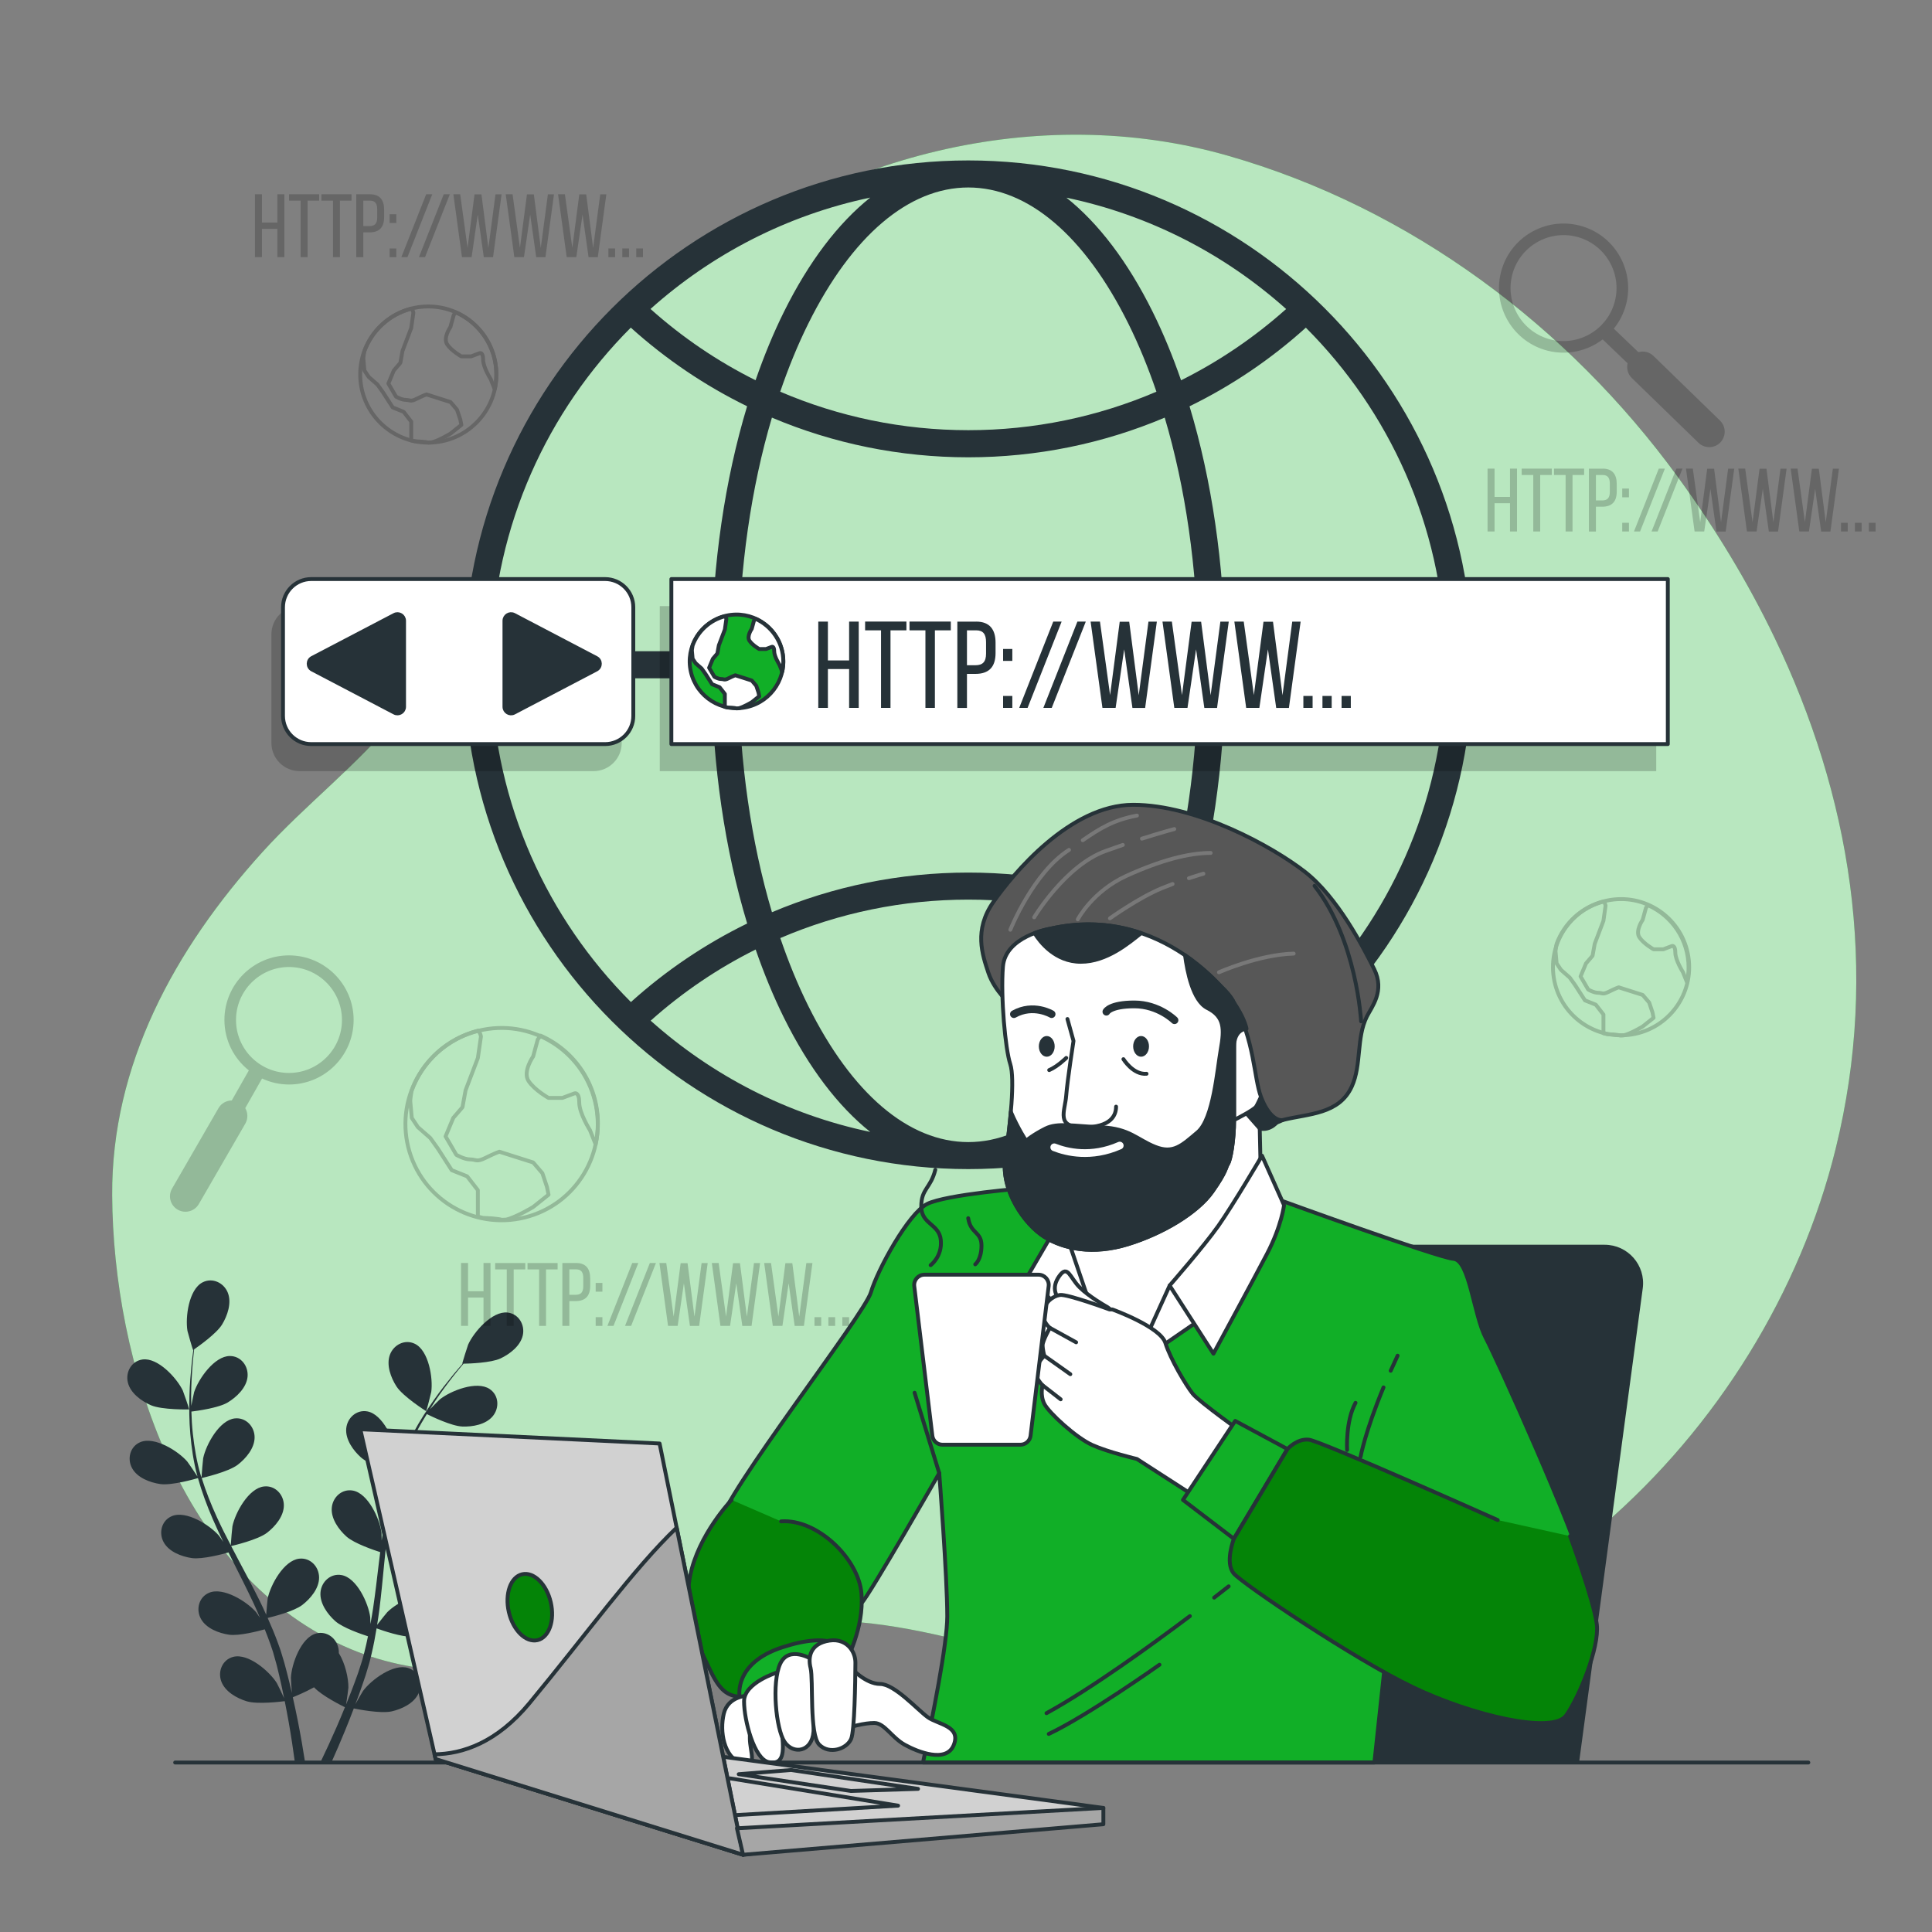
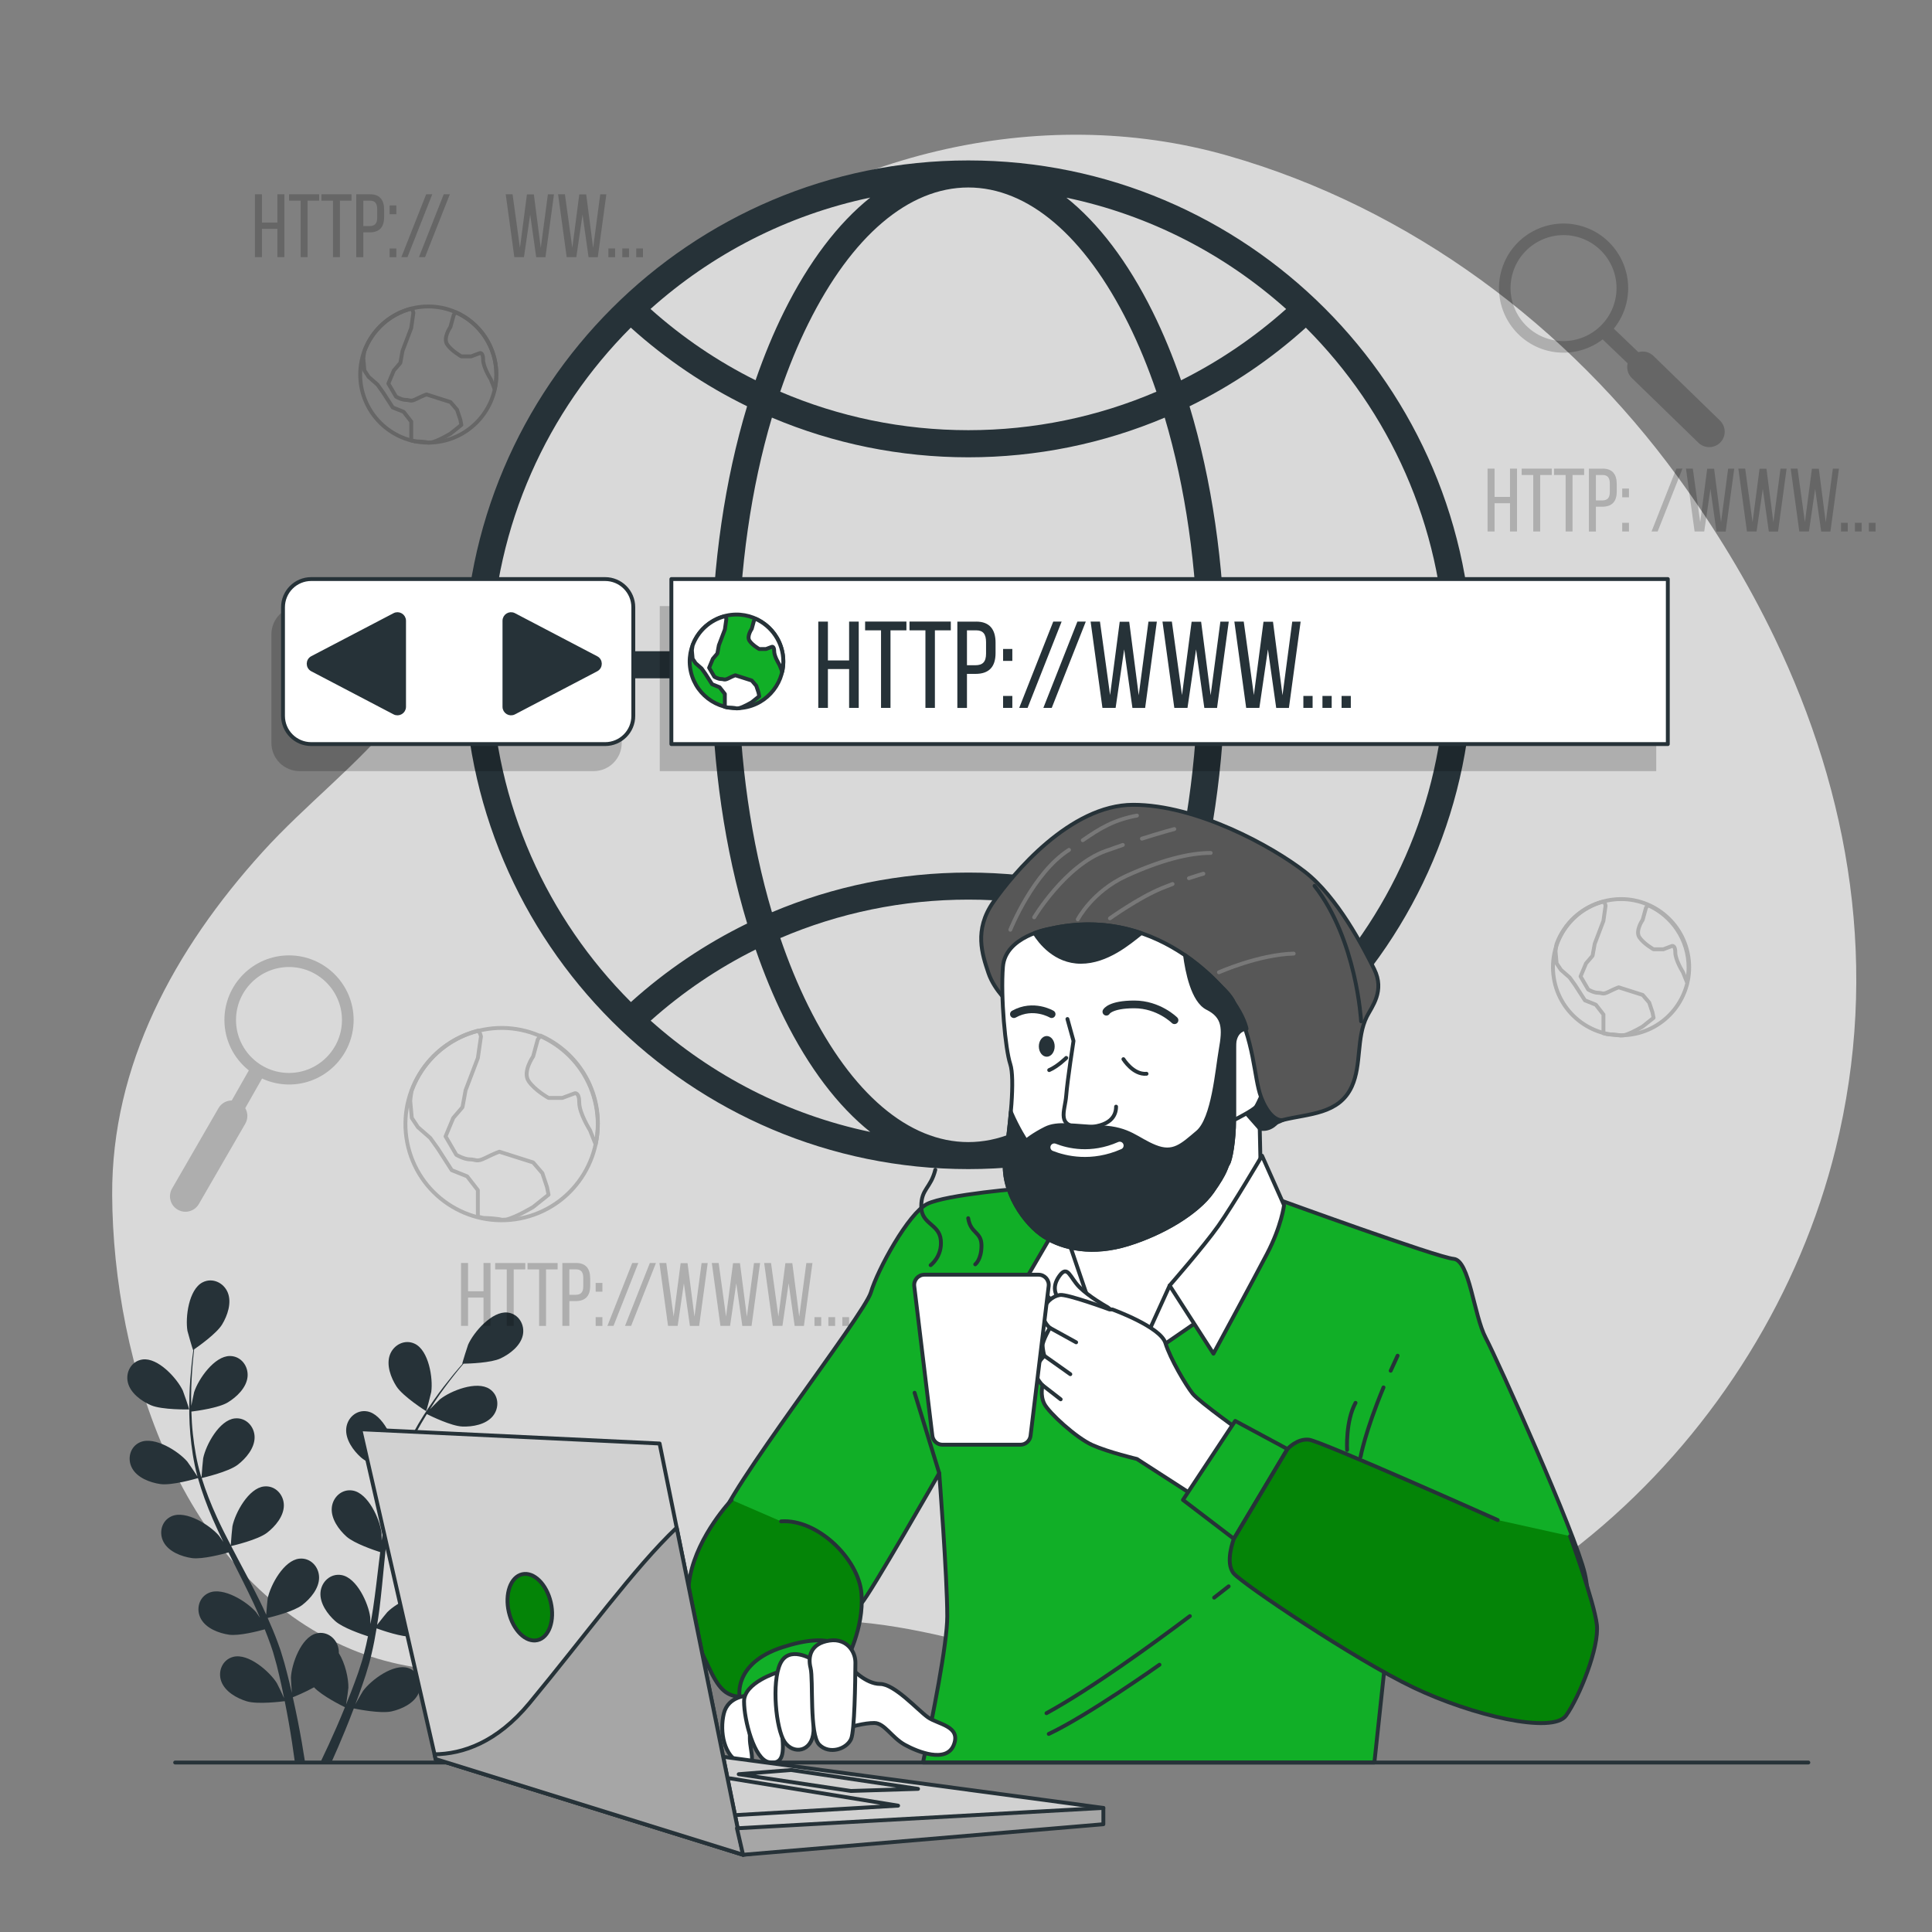
<svg xmlns="http://www.w3.org/2000/svg" x="0px" y="0px" viewBox="0 0 500 500" style="enable-background:new 0 0 500 500;" xml:space="preserve">
  <rect x="0" y="0" width="500" height="500" fill="#808080" stroke="none" />
  <style type="text/css">	.st0{fill:#11AF27;}	.st1{opacity:0.7;fill:#FFFFFF;}	.st2{fill:#263238;}	.st3{opacity:0.2;}	.st4{fill:none;stroke:#000000;stroke-linecap:round;stroke-linejoin:round;stroke-miterlimit:10;}	.st5{fill:#FFFFFF;stroke:#263238;stroke-linecap:round;stroke-linejoin:round;stroke-miterlimit:10;}	.st6{fill:#11AF27;stroke:#263238;stroke-linecap:round;stroke-linejoin:round;stroke-miterlimit:10;}	.st7{fill:#263238;stroke:#263238;stroke-linecap:round;stroke-linejoin:round;stroke-miterlimit:10;}	.st8{fill:none;stroke:#263238;stroke-linecap:round;stroke-linejoin:round;stroke-miterlimit:10;}	.st9{fill:#575757;stroke:#263238;stroke-linecap:round;stroke-linejoin:round;stroke-miterlimit:10;}	.st10{fill:none;stroke:#787878;stroke-linecap:round;stroke-linejoin:round;stroke-miterlimit:10;}	.st11{fill:none;stroke:#263238;stroke-width:2;stroke-linecap:round;stroke-linejoin:round;stroke-miterlimit:10;}	.st12{fill:none;stroke:#FFFFFF;stroke-width:2;stroke-linecap:round;stroke-linejoin:round;stroke-miterlimit:10;}	.st13{fill:none;stroke:#263238;stroke-linecap:round;stroke-miterlimit:10;}	.st14{fill:#048407;stroke:#263238;stroke-linecap:round;stroke-linejoin:round;stroke-miterlimit:10;}	.st15{fill:#D1D1D1;stroke:#263238;stroke-linecap:round;stroke-linejoin:round;stroke-miterlimit:10;}	.st16{fill:#A6A6A6;stroke:#263238;stroke-linecap:round;stroke-linejoin:round;stroke-miterlimit:10;}</style>
  <g id="Background_Simple">
    <g>
-       <path class="st0" d="M459.25,165.04c-6.98-14.53-15.48-28.5-25.16-41.77c-28.15-38.58-68.79-69.42-116.48-83.02   c-48.66-13.87-103.75-0.28-142.7,33.11c-20.19,17.31-35.68,39.12-45.6,63.08c-7.03,17-14.56,34.16-26.42,48.8   c-10.35,12.78-23.85,23.01-34.93,35.24c-22.97,25.34-39.11,55.28-38.93,88.82c0.23,42.88,17.5,99.07,61.86,117.53   c36.69,15.27,77.69-4.7,115.56-7.22c35.36-2.36,66.09,15.89,100.42,16.28c81.9,0.93,149.94-64.35,168.2-138.62   C486.5,250.87,478.81,205.75,459.25,165.04z" />
      <path class="st1" d="M459.25,165.04c-6.98-14.53-15.48-28.5-25.16-41.77c-28.15-38.58-68.79-69.42-116.48-83.02   c-48.66-13.87-103.75-0.28-142.7,33.11c-20.19,17.31-35.68,39.12-45.6,63.08c-7.03,17-14.56,34.16-26.42,48.8   c-10.35,12.78-23.85,23.01-34.93,35.24c-22.97,25.34-39.11,55.28-38.93,88.82c0.23,42.88,17.5,99.07,61.86,117.53   c36.69,15.27,77.69-4.7,115.56-7.22c35.36-2.36,66.09,15.89,100.42,16.28c81.9,0.93,149.94-64.35,168.2-138.62   C486.5,250.87,478.81,205.75,459.25,165.04z" />
    </g>
  </g>
  <g id="Plants">
    <g>
      <path class="st2" d="M39.03,363.66c2.88,1.26,9.93,1.1,9.93,1.1c0.07,0-1.51-4.61-1.65-4.89c-1.55-3.23-6.43-8.57-10.41-8.04   c-2.87,0.39-4.46,3.26-3.81,5.95C33.75,360.54,36.58,362.59,39.03,363.66z" />
      <path class="st2" d="M41.46,384.07c2.99,0.44,9.27-1.39,9.77-1.54c0.99,3.52,2.3,7.05,3.81,10.55c0.86,2,1.8,3.99,2.76,5.98   c-0.57-0.84-1.09-1.59-1.18-1.68c-2.35-2.71-8.47-6.57-12.16-5c-2.66,1.13-3.44,4.32-2.1,6.75c1.36,2.48,4.63,3.71,7.28,4.1   c2.69,0.39,8.08-1.06,9.5-1.46c0.38,0.76,0.74,1.52,1.12,2.27c1.82,3.63,3.65,7.23,5.34,10.83c0.6,1.27,1.14,2.54,1.68,3.8   c-0.51-0.75-0.95-1.37-1.02-1.46c-2.34-2.71-8.47-6.57-12.16-5c-2.66,1.13-3.44,4.32-2.1,6.75c1.37,2.48,4.63,3.71,7.28,4.1   c2.57,0.37,7.55-0.92,9.24-1.39c0.52,1.32,1.04,2.63,1.49,3.93c0.28,0.89,0.62,1.73,0.85,2.65c0.25,0.9,0.5,1.79,0.75,2.67   c0.41,1.71,0.85,3.48,1.21,5.16c0.26,1.17,0.48,2.29,0.71,3.41c-0.58-1.27-1.76-3.73-1.89-3.92c-1.91-3.03-7.38-7.78-11.27-6.78   c-2.8,0.71-4.06,3.75-3.1,6.35c0.97,2.66,4.02,4.37,6.58,5.15c2.82,0.86,9.06,0.07,9.84-0.03c0.37,1.86,0.72,3.68,1.02,5.4   c0.67,3.8,1.17,7.2,1.56,10.08h2.63c-0.46-2.98-1.06-6.53-1.85-10.51c-0.37-1.89-0.81-3.91-1.27-5.98   c0.47-0.19,3.13-1.26,5.49-2.58c2.05,2.22,7.32,4.83,8,5.16c-0.72,1.76-1.43,3.47-2.13,5.07c-1.46,3.35-2.84,6.32-4.06,8.85h2.84   c1.05-2.33,2.2-4.98,3.4-7.92c0.74-1.79,1.49-3.71,2.24-5.69c0.75,0.16,6.93,1.41,9.81,0.76c2.61-0.59,5.77-2.07,6.94-4.65   c1.14-2.53,0.12-5.64-2.62-6.56c-3.8-1.28-9.61,3.04-11.74,5.93c-0.13,0.17-1.28,2.17-1.99,3.44c0.3-0.81,0.61-1.6,0.91-2.43   c0.61-1.65,1.16-3.32,1.77-5.12c0.26-0.88,0.53-1.76,0.8-2.66c0.28-0.88,0.47-1.85,0.71-2.78c0.52-2.17,0.94-4.4,1.31-6.65   c1.45,0.53,6.63,2.33,9.31,2.14c2.67-0.19,6.02-1.17,7.57-3.54c1.51-2.32,0.97-5.56-1.6-6.89c-3.57-1.84-9.96,1.55-12.5,4.08   c-0.16,0.16-1.78,2.18-2.64,3.3c0.21-1.36,0.43-2.71,0.6-4.09c0.49-3.98,0.87-8.02,1.26-12.06c0.12-1.24,0.25-2.46,0.38-3.7   c0.51,0.19,6.62,2.47,9.63,2.26c2.67-0.19,6.02-1.17,7.57-3.54c1.51-2.32,0.97-5.56-1.6-6.89c-3.57-1.84-9.96,1.55-12.5,4.08   c-0.19,0.19-2.52,3.1-3.07,3.87c0.29-2.71,0.6-5.41,1.01-8.06c0.57-3.65,1.32-7.21,2.31-10.6c0.24,0.09,6.6,2.49,9.68,2.28   c2.67-0.19,6.02-1.17,7.57-3.54c1.51-2.32,0.97-5.56-1.6-6.89c-3.57-1.84-9.96,1.55-12.5,4.08c-0.2,0.2-2.7,3.33-3.11,3.93   c0.06-0.2,0.1-0.42,0.16-0.62c1.1-3.61,2.62-6.96,4.2-10.03c0.91-1.79,1.89-3.44,2.87-5.03c1.14,0.57,6.38,3.11,9.17,3.22   c2.67,0.11,6.11-0.5,7.91-2.69c1.76-2.14,1.58-5.42-0.83-7.02c-3.34-2.22-10.07,0.45-12.87,2.68c-0.15,0.12-1.56,1.53-2.58,2.57   c0.45-0.71,0.91-1.45,1.36-2.13c1.68-2.53,3.37-4.74,4.89-6.69c0.87-1.1,1.68-2.08,2.45-2.98c1.41-0.02,7.09-0.2,9.57-1.36   c2.42-1.14,5.19-3.26,5.78-6.03c0.57-2.71-1.1-5.54-3.97-5.85c-3.99-0.43-8.73,5.04-10.19,8.31c-0.13,0.28-1.59,4.93-1.51,4.93   c0,0,0.07,0,0.09,0c-0.76,0.86-1.56,1.79-2.41,2.82c-1.56,1.92-3.31,4.1-5.05,6.6c-1.75,2.5-3.57,5.26-5.23,8.34   c-1.67,3.09-3.27,6.42-4.47,10.06c-0.01,0.04-0.02,0.09-0.04,0.13c0.02-1.18-0.03-4.47-0.06-4.72   c-0.46-3.55-3.44-10.15-7.39-10.88c-2.84-0.52-5.25,1.7-5.48,4.47c-0.23,2.82,1.82,5.65,3.81,7.43c2.25,2.01,8.5,3.96,9,4.11   c-1.11,3.48-1.97,7.15-2.64,10.9c-0.38,2.15-0.7,4.32-0.99,6.51c-0.01-1.02-0.04-1.93-0.05-2.05c-0.46-3.55-3.44-10.15-7.39-10.88   c-2.84-0.53-5.25,1.7-5.48,4.47c-0.23,2.82,1.82,5.65,3.81,7.43c2.03,1.81,7.32,3.58,8.73,4.03c-0.1,0.84-0.22,1.68-0.32,2.52   c-0.48,4.03-0.94,8.05-1.52,11.98c-0.2,1.39-0.45,2.74-0.7,4.1c-0.01-0.9-0.03-1.66-0.05-1.78c-0.46-3.55-3.44-10.15-7.39-10.88   c-2.84-0.53-5.25,1.7-5.48,4.47c-0.23,2.82,1.82,5.65,3.81,7.43c1.93,1.73,6.81,3.4,8.48,3.94c-0.29,1.38-0.58,2.77-0.93,4.1   c-0.26,0.9-0.44,1.79-0.75,2.68c-0.29,0.89-0.57,1.77-0.85,2.64c-0.6,1.66-1.21,3.37-1.84,4.97c-0.43,1.12-0.86,2.17-1.29,3.24   c0.22-1.38,0.59-4.08,0.59-4.31c0.05-2.38-0.79-6.25-2.47-8.97c0.01-0.35-0.01-0.7-0.07-1.05c-0.44-2.74-3.01-4.77-5.81-4.03   c-3.88,1.03-6.34,7.84-6.52,11.42c-0.01,0.21,0.13,2.52,0.24,3.97c-0.2-0.84-0.38-1.67-0.59-2.53c-0.41-1.72-0.86-3.42-1.35-5.25   c-0.26-0.88-0.53-1.76-0.8-2.65c-0.25-0.89-0.63-1.8-0.94-2.71c-0.77-2.1-1.65-4.19-2.58-6.27c1.5-0.36,6.81-1.71,8.95-3.35   c2.12-1.63,4.38-4.3,4.36-7.13c-0.02-2.77-2.25-5.18-5.13-4.86c-3.99,0.43-7.45,6.79-8.18,10.3c-0.04,0.22-0.28,2.8-0.38,4.21   c-0.57-1.25-1.13-2.5-1.75-3.74c-1.78-3.59-3.7-7.17-5.6-10.75c-0.58-1.1-1.15-2.2-1.72-3.29c0.54-0.12,6.89-1.6,9.28-3.43   c2.12-1.63,4.38-4.3,4.36-7.13c-0.02-2.77-2.26-5.18-5.13-4.86c-3.99,0.43-7.45,6.79-8.18,10.3c-0.05,0.26-0.39,3.97-0.43,4.92   c-1.26-2.42-2.49-4.84-3.6-7.28c-1.54-3.36-2.87-6.74-3.92-10.12c0.25-0.06,6.88-1.56,9.33-3.44c2.12-1.63,4.38-4.3,4.36-7.13   c-0.02-2.77-2.25-5.17-5.13-4.86c-3.99,0.43-7.45,6.79-8.18,10.3c-0.06,0.28-0.41,4.27-0.43,4.99c-0.06-0.2-0.15-0.4-0.21-0.6   c-1.07-3.62-1.65-7.25-2.03-10.68c-0.22-1.99-0.33-3.91-0.38-5.78c1.26-0.15,7.03-0.92,9.42-2.37c2.29-1.39,4.82-3.79,5.11-6.61   c0.28-2.76-1.67-5.39-4.56-5.4c-4.01-0.01-8.15,5.93-9.26,9.34c-0.06,0.19-0.46,2.14-0.74,3.56c-0.01-0.84-0.04-1.71-0.04-2.52   c0.01-3.03,0.2-5.81,0.39-8.27c0.12-1.4,0.26-2.66,0.39-3.84c1.16-0.8,5.8-4.08,7.23-6.42c1.39-2.29,2.53-5.58,1.49-8.22   c-1.02-2.58-3.97-4.01-6.54-2.69c-3.57,1.84-4.5,9.02-3.91,12.56c0.05,0.31,1.4,4.99,1.46,4.95c0,0,0.06-0.04,0.07-0.05   c-0.16,1.13-0.31,2.35-0.45,3.68c-0.24,2.46-0.5,5.24-0.57,8.29c-0.08,3.04-0.08,6.36,0.23,9.84c0.31,3.49,0.82,7.16,1.82,10.86   c0.01,0.04,0.03,0.08,0.04,0.13c-0.63-0.99-2.49-3.71-2.66-3.9c-2.34-2.71-8.47-6.57-12.16-5c-2.66,1.13-3.44,4.32-2.1,6.75   C35.55,382.45,38.81,383.68,41.46,384.07z" />
      <path class="st2" d="M110.29,365.21c0.06,0.04,1.28-4.68,1.32-4.99c0.49-3.55-0.64-10.7-4.25-12.45c-2.6-1.26-5.51,0.26-6.46,2.86   c-0.97,2.66,0.26,5.93,1.71,8.18C104.32,361.45,110.28,365.21,110.29,365.21z" />
    </g>
  </g>
  <g id="Graphics_2">
    <path class="st3" d="M74.79,247.25c-9.22,0-16.71,7.5-16.71,16.71c0,5.29,2.47,10,6.32,13.06l-4.42,7.78  c-1.37,0.01-2.69,0.71-3.43,1.98L44.53,307.6c-1.11,1.91-0.45,4.36,1.46,5.46c0.63,0.36,1.32,0.54,2,0.54c1.38,0,2.73-0.72,3.47-2  l12.03-20.81c0.74-1.29,0.67-2.81-0.02-4.01l4.35-7.66c2.13,0.99,4.49,1.55,6.99,1.55c9.22,0,16.71-7.5,16.71-16.71  C91.51,254.75,84.01,247.25,74.79,247.25z M74.79,277.68c-7.56,0-13.71-6.15-13.71-13.71c0-7.56,6.15-13.71,13.71-13.71  c7.56,0,13.71,6.15,13.71,13.71C88.51,271.52,82.35,277.68,74.79,277.68z" />
    <path class="st3" d="M388.44,70.48c-2.25,8.94,3.19,18.04,12.12,20.29c5.13,1.29,10.3,0.04,14.21-2.93l6.46,6.19  c-0.32,1.33,0.03,2.79,1.09,3.81l17.24,16.75c1.58,1.54,4.12,1.5,5.66-0.08c0.51-0.52,0.84-1.15,1.01-1.81  c0.34-1.34-0.03-2.82-1.09-3.85l-17.24-16.75c-1.07-1.04-2.56-1.34-3.89-0.96l-6.36-6.09c1.48-1.82,2.6-3.98,3.21-6.4  c2.25-8.94-3.18-18.04-12.12-20.29C399.79,56.1,390.69,61.54,388.44,70.48z M417.94,77.91c-1.85,7.33-9.32,11.79-16.65,9.95  c-7.33-1.85-11.79-9.32-9.95-16.65c1.85-7.33,9.32-11.79,16.65-9.95C415.33,63.11,419.79,70.58,417.94,77.91z" />
    <g class="st3">
      <ellipse transform="matrix(0.988 -0.156 0.156 0.988 -33.875 68.367)" class="st4" cx="419.38" cy="250.37" rx="17.62" ry="17.62" />
      <path class="st4" d="M425.12,265.66l2.82-2.25l-0.28-1.41l-0.85-2.54l-1.69-1.97l-6.2-1.97c0,0-0.85,0.28-2.54,1.13   c-1.69,0.85-1.69,0.28-2.82,0.28c-1.13,0-2.54-0.85-2.54-0.85l-1.97-3.38l1.41-3.38l1.69-1.97l0.56-3.1l2.25-5.92l0.56-3.94   c-0.09-0.49-0.28-0.83-0.53-1.07c-5.64,1.44-10.17,5.59-12.15,10.99c-0.23,1.14-0.27,1.91-0.27,1.91l0.28,3.1l1.13,1.69l2.25,1.97   l1.41,1.97l2.54,3.94l2.82,1.13l1.97,2.54v4.85c0.33,0.08,0.65,0.17,0.98,0.24c1.02,0.03,2.59,0.11,3.42,0.34   c0.28,0,0.55-0.03,0.82-0.04C421.97,267.56,425.12,265.66,425.12,265.66z" />
      <path class="st4" d="M426.48,234.25l-0.51,0.71l-0.85,3.1c0,0-1.97,2.82-0.85,4.51c1.13,1.69,3.66,3.1,3.66,3.1h2.54l2.25-0.85   c0,0,0.85-0.28,0.85,1.69c0,1.97,1.97,5.07,1.97,5.07l1.04,2.59c0.27-1.22,0.42-2.49,0.42-3.79   C437,243.17,432.67,236.98,426.48,234.25z" />
    </g>
    <g class="st3">
      <circle class="st4" cx="110.84" cy="96.93" r="17.62" />
      <path class="st4" d="M116.58,112.22l2.82-2.25l-0.28-1.41l-0.85-2.54l-1.69-1.97l-6.2-1.97c0,0-0.85,0.28-2.54,1.13   c-1.69,0.85-1.69,0.28-2.82,0.28c-1.13,0-2.54-0.85-2.54-0.85l-1.97-3.38l1.41-3.38l1.69-1.97l0.56-3.1l2.25-5.92l0.56-3.94   c-0.09-0.49-0.28-0.83-0.53-1.07c-5.64,1.44-10.17,5.59-12.15,10.99c-0.23,1.14-0.27,1.91-0.27,1.91l0.28,3.1l1.13,1.69l2.25,1.97   l1.41,1.97l2.54,3.94l2.82,1.13l1.97,2.54v4.85c0.33,0.08,0.65,0.17,0.98,0.24c1.02,0.03,2.59,0.11,3.42,0.34   c0.28,0,0.55-0.03,0.82-0.04C113.43,114.12,116.58,112.22,116.58,112.22z" />
      <path class="st4" d="M117.93,80.81l-0.51,0.71l-0.85,3.1c0,0-1.97,2.82-0.84,4.51c1.13,1.69,3.66,3.1,3.66,3.1h2.54l2.25-0.85   c0,0,0.85-0.28,0.85,1.69s1.97,5.07,1.97,5.07l1.03,2.59c0.27-1.22,0.42-2.49,0.42-3.79C128.46,89.72,124.13,83.54,117.93,80.81z" />
    </g>
    <g class="st3">
      <ellipse transform="matrix(0.971 -0.24 0.24 0.971 -66.088 39.744)" class="st4" cx="129.88" cy="290.78" rx="24.88" ry="24.88" />
      <path class="st4" d="M137.98,312.37l3.98-3.18l-0.4-1.99l-1.19-3.58l-2.39-2.78l-8.75-2.78c0,0-1.19,0.4-3.58,1.59   c-2.39,1.19-2.39,0.4-3.98,0.4c-1.59,0-3.58-1.19-3.58-1.19l-2.78-4.77l1.99-4.77l2.39-2.78l0.8-4.38l3.18-8.35l0.8-5.57   c-0.13-0.69-0.39-1.17-0.76-1.51c-7.96,2.04-14.36,7.89-17.16,15.51c-0.33,1.61-0.38,2.7-0.38,2.7l0.4,4.38l1.59,2.39l3.18,2.78   l1.99,2.78l3.58,5.57l3.98,1.59l2.78,3.58v6.85c0.46,0.12,0.92,0.24,1.39,0.34c1.44,0.04,3.65,0.16,4.83,0.48   c0.39,0,0.77-0.04,1.16-0.06C133.54,315.05,137.98,312.37,137.98,312.37z" />
      <path class="st4" d="M139.89,268.02l-0.72,1l-1.19,4.38c0,0-2.78,3.98-1.19,6.36c1.59,2.39,5.17,4.38,5.17,4.38h3.58l3.18-1.19   c0,0,1.19-0.4,1.19,2.39c0,2.78,2.78,7.16,2.78,7.16l1.46,3.65c0.38-1.73,0.59-3.52,0.59-5.36   C154.75,280.61,148.64,271.87,139.89,268.02z" />
    </g>
    <g class="st3">
      <path d="M121.13,335.81v7.32h-1.81v-16.27h1.81v7.32h4v-7.32h1.81v16.27h-1.81v-7.32H121.13z" />
      <path d="M131.15,343.14v-14.62h-3v-1.65h7.79v1.65h-3v14.62H131.15z" />
      <path d="M139.52,343.14v-14.62h-3v-1.65h7.79v1.65h-3v14.62H139.52z" />
      <path d="M149.09,326.86c2.56,0,3.65,1.51,3.65,3.98v1.95c0,2.58-1.21,3.93-3.79,3.93h-1.6v6.42h-1.81v-16.27H149.09z    M148.95,335.09c1.35,0,2-0.63,2-2.19v-2.16c0-1.49-0.54-2.23-1.86-2.23h-1.74v6.58H148.95z" />
      <path d="M155.9,332.02v2.26h-1.74v-2.26H155.9z M155.9,340.88v2.26h-1.74v-2.26H155.9z" />
      <path d="M165.2,326.86l-6.42,16.27h-1.58l6.42-16.27H165.2z" />
      <path d="M169.76,326.86l-6.42,16.27h-1.58l6.42-16.27H169.76z" />
      <path d="M175.38,343.14h-2.49l-2.23-16.27h1.77l1.91,13.86l1.81-13.83h1.79l1.79,13.86l1.84-13.88h1.58l-2.21,16.27h-2.39   l-1.56-11.04L175.38,343.14z" />
      <path d="M188.94,343.14h-2.49l-2.23-16.27h1.77l1.91,13.86l1.81-13.83h1.79l1.79,13.86l1.84-13.88h1.58l-2.21,16.27h-2.39   l-1.56-11.04L188.94,343.14z" />
      <path d="M202.49,343.14H200l-2.23-16.27h1.77l1.91,13.86l1.81-13.83h1.79l1.79,13.86l1.84-13.88h1.58l-2.21,16.27h-2.39   l-1.56-11.04L202.49,343.14z" />
      <path d="M212.53,340.88v2.26h-1.74v-2.26H212.53z" />
      <path d="M216.13,340.88v2.26h-1.74v-2.26H216.13z" />
      <path d="M219.74,340.88v2.26h-1.74v-2.26H219.74z" />
    </g>
    <g class="st3">
      <path d="M386.79,130.23v7.32h-1.81v-16.27h1.81v7.32h4v-7.32h1.81v16.27h-1.81v-7.32H386.79z" />
      <path d="M396.81,137.55v-14.62h-3v-1.65h7.79v1.65h-3v14.62H396.81z" />
      <path d="M405.18,137.55v-14.62h-3v-1.65h7.79v1.65h-3v14.62H405.18z" />
      <path d="M414.76,121.28c2.56,0,3.65,1.51,3.65,3.98v1.95c0,2.58-1.21,3.93-3.79,3.93h-1.6v6.42h-1.81v-16.27H414.76z    M414.62,129.51c1.35,0,2-0.63,2-2.19v-2.16c0-1.49-0.54-2.23-1.86-2.23h-1.74v6.58H414.62z" />
      <path d="M421.57,126.44v2.26h-1.74v-2.26H421.57z M421.57,135.3v2.25h-1.74v-2.25H421.57z" />
-       <path d="M430.87,121.28l-6.42,16.27h-1.58l6.42-16.27H430.87z" />
      <path d="M435.42,121.28l-6.42,16.27h-1.58l6.42-16.27H435.42z" />
      <path d="M441.05,137.55h-2.49l-2.23-16.27h1.77l1.91,13.86l1.81-13.83h1.79l1.79,13.86l1.84-13.88h1.58l-2.21,16.27h-2.39   l-1.56-11.04L441.05,137.55z" />
      <path d="M454.6,137.55h-2.49l-2.23-16.27h1.77l1.91,13.86l1.81-13.83h1.79l1.79,13.86l1.84-13.88h1.58l-2.21,16.27h-2.39   l-1.56-11.04L454.6,137.55z" />
      <path d="M468.15,137.55h-2.49l-2.23-16.27h1.77l1.91,13.86l1.81-13.83h1.79l1.79,13.86l1.84-13.88h1.58l-2.21,16.27h-2.39   l-1.56-11.04L468.15,137.55z" />
      <path d="M478.19,135.3v2.25h-1.74v-2.25H478.19z" />
      <path d="M481.79,135.3v2.25h-1.74v-2.25H481.79z" />
      <path d="M485.4,135.3v2.25h-1.74v-2.25H485.4z" />
    </g>
    <g class="st3">
      <path d="M67.79,59.23v7.32h-1.81V50.28h1.81v7.32h4v-7.32h1.81v16.27h-1.81v-7.32H67.79z" />
      <path d="M77.81,66.55V51.93h-3v-1.65h7.79v1.65h-3v14.62H77.81z" />
      <path d="M86.18,66.55V51.93h-3v-1.65h7.79v1.65h-3v14.62H86.18z" />
      <path d="M95.76,50.28c2.56,0,3.65,1.51,3.65,3.98v1.95c0,2.58-1.21,3.93-3.79,3.93h-1.6v6.42H92.2V50.28H95.76z M95.62,58.51   c1.35,0,2-0.63,2-2.19v-2.16c0-1.49-0.54-2.23-1.86-2.23h-1.74v6.58H95.62z" />
-       <path d="M102.57,55.44v2.26h-1.74v-2.26H102.57z M102.57,64.3v2.26h-1.74V64.3H102.57z" />
+       <path d="M102.57,55.44h-1.74v-2.26H102.57z M102.57,64.3v2.26h-1.74V64.3H102.57z" />
      <path d="M111.87,50.28l-6.42,16.27h-1.58l6.42-16.27H111.87z" />
      <path d="M116.42,50.28l-6.42,16.27h-1.58l6.42-16.27H116.42z" />
-       <path d="M122.05,66.55h-2.49l-2.23-16.27h1.77L121,64.14l1.81-13.83h1.79l1.79,13.86l1.84-13.88h1.58l-2.21,16.27h-2.39   l-1.56-11.04L122.05,66.55z" />
      <path d="M135.6,66.55h-2.49l-2.23-16.27h1.77l1.91,13.86l1.81-13.83h1.79l1.79,13.86l1.84-13.88h1.58l-2.21,16.27h-2.39   l-1.56-11.04L135.6,66.55z" />
      <path d="M149.15,66.55h-2.49l-2.23-16.27h1.77l1.91,13.86l1.81-13.83h1.79l1.79,13.86l1.84-13.88h1.58l-2.21,16.27h-2.39   l-1.56-11.04L149.15,66.55z" />
      <path d="M159.19,64.3v2.26h-1.74V64.3H159.19z" />
      <path d="M162.79,64.3v2.26h-1.74V64.3H162.79z" />
      <path d="M166.4,64.3v2.26h-1.74V64.3H166.4z" />
    </g>
  </g>
  <g id="Graphic_1">
    <path class="st2" d="M250.6,41.52c-71.97,0-130.52,58.55-130.52,130.52s58.55,130.52,130.52,130.52s130.52-58.55,130.52-130.52  S322.57,41.52,250.6,41.52z M374.07,168.55h-56.99c-0.3-22.67-3.49-44.38-9.23-63.4c10.83-5.29,20.97-12.11,30.1-20.35  C359.53,106.39,373.16,135.9,374.07,168.55z M250.6,295.57c-15.44,0-30.15-12.52-41.43-35.26c-2.7-5.45-5.11-11.33-7.23-17.54  c15.21-6.52,31.72-9.95,48.67-9.95c16.95,0,33.45,3.43,48.67,9.95c-2.13,6.21-4.53,12.09-7.23,17.54  C280.75,283.05,266.04,295.57,250.6,295.57z M250.6,225.82c-17.69,0-34.91,3.54-50.82,10.26c-5.39-18.15-8.37-38.86-8.67-60.53  h118.97c-0.29,21.66-3.28,42.38-8.67,60.53C285.52,229.35,268.29,225.82,250.6,225.82z M191.12,168.55  c0.29-21.64,3.27-42.34,8.65-60.47c15.91,6.73,33.14,10.27,50.83,10.27c17.69,0,34.92-3.54,50.83-10.27  c5.38,18.14,8.36,38.83,8.65,60.47H191.12z M250.6,48.52c15.44,0,30.15,12.52,41.43,35.26c2.71,5.46,5.12,11.36,7.25,17.59  c-15.22,6.53-31.73,9.96-48.68,9.96c-16.96,0-33.47-3.44-48.68-9.96c2.13-6.23,4.54-12.13,7.25-17.59  C220.45,61.04,235.17,48.52,250.6,48.52z M332.85,79.97c-8.29,7.4-17.43,13.58-27.19,18.45c-2.17-6.27-4.62-12.22-7.36-17.74  c-6.42-12.94-14-22.89-22.31-29.52C297.53,55.67,317.02,65.81,332.85,79.97z M202.9,80.67c-2.74,5.52-5.19,11.47-7.36,17.74  c-9.76-4.86-18.9-11.04-27.19-18.45c15.83-14.16,35.32-24.3,56.86-28.82C216.9,57.79,209.32,67.73,202.9,80.67z M163.25,84.79  c9.14,8.24,19.27,15.06,30.1,20.35c-5.75,19.02-8.93,40.73-9.23,63.4h-56.99C128.04,135.9,141.68,106.39,163.25,84.79z   M127.13,175.55h56.99c0.3,22.7,3.49,44.42,9.25,63.45c-10.83,5.29-20.96,12.1-30.09,20.33  C141.69,237.73,128.04,208.2,127.13,175.55z M168.39,264.15c8.28-7.39,17.42-13.57,27.17-18.42c2.17,6.25,4.61,12.18,7.34,17.69  c6.42,12.94,14,22.89,22.32,29.52C203.69,288.43,184.22,278.29,168.39,264.15z M298.3,263.42c2.73-5.51,5.17-11.44,7.34-17.69  c9.75,4.86,18.89,11.03,27.17,18.42c-15.83,14.14-35.3,24.28-56.82,28.79C284.31,286.31,291.89,276.36,298.3,263.42z   M337.93,259.33c-9.13-8.23-19.26-15.04-30.09-20.33c5.76-19.03,8.95-40.76,9.25-63.45h56.99  C373.16,208.2,359.51,237.73,337.93,259.33z" />
  </g>
  <g id="Url">
    <g>
      <rect x="170.75" y="156.86" class="st3" width="257.88" height="42.71" />
      <path class="st3" d="M153.6,199.57H77.55c-4.04,0-7.31-3.27-7.31-7.31v-28.09c0-4.04,3.27-7.31,7.31-7.31h76.04   c4.04,0,7.31,3.27,7.31,7.31v28.09C160.91,196.3,157.64,199.57,153.6,199.57z" />
      <rect x="173.75" y="149.86" class="st5" width="257.88" height="42.71" />
      <g>
        <g>
          <path class="st2" d="M214.26,173.15v10.05h-2.49v-22.33h2.49v10.05h5.49v-10.05h2.49v22.33h-2.49v-10.05H214.26z" />
          <path class="st2" d="M228.01,183.2v-20.07h-4.12v-2.27h10.69v2.27h-4.12v20.07H228.01z" />
          <path class="st2" d="M239.5,183.2v-20.07h-4.12v-2.27h10.69v2.27h-4.12v20.07H239.5z" />
          <path class="st2" d="M252.64,160.87c3.51,0,5.01,2.07,5.01,5.46v2.68c0,3.54-1.66,5.39-5.2,5.39h-2.2v8.81h-2.49v-22.33H252.64z      M252.45,172.16c1.85,0,2.74-0.86,2.74-3v-2.97c0-2.04-0.73-3.06-2.55-3.06h-2.39v9.03H252.45z" />
          <path class="st2" d="M261.99,167.95v3.09h-2.39v-3.09H261.99z M261.99,180.11v3.09h-2.39v-3.09H261.99z" />
          <path class="st2" d="M274.75,160.87l-8.81,22.33h-2.17l8.81-22.33H274.75z" />
          <path class="st2" d="M281,160.87l-8.81,22.33h-2.17l8.81-22.33H281z" />
          <path class="st2" d="M288.72,183.2h-3.41l-3.06-22.33h2.42l2.62,19.02l2.49-18.98h2.46l2.46,19.02l2.52-19.05h2.17l-3.03,22.33     h-3.29l-2.14-15.16L288.72,183.2z" />
          <path class="st2" d="M307.32,183.2h-3.41l-3.06-22.33h2.43l2.62,19.02l2.49-18.98h2.46l2.46,19.02l2.52-19.05h2.17l-3.03,22.33     h-3.29l-2.14-15.16L307.32,183.2z" />
          <path class="st2" d="M325.92,183.2h-3.41l-3.06-22.33h2.43l2.62,19.02l2.49-18.98h2.46l2.46,19.02l2.52-19.05h2.17l-3.03,22.33     h-3.29l-2.14-15.16L325.92,183.2z" />
          <path class="st2" d="M339.7,180.11v3.09h-2.39v-3.09H339.7z" />
          <path class="st2" d="M344.64,180.11v3.09h-2.39v-3.09H344.64z" />
          <path class="st2" d="M349.59,180.11v3.09h-2.39v-3.09H349.59z" />
        </g>
        <g>
          <ellipse transform="matrix(0.975 -0.222 0.222 0.975 -33.232 46.547)" class="st6" cx="190.6" cy="171.21" rx="12.12" ry="12.12" />
          <path class="st5" d="M194.55,181.74l1.94-1.55l-0.19-0.97l-0.58-1.74l-1.16-1.36l-4.26-1.36c0,0-0.58,0.19-1.74,0.78     c-1.16,0.58-1.16,0.19-1.94,0.19s-1.74-0.58-1.74-0.58l-1.36-2.33l0.97-2.33l1.16-1.36l0.39-2.13l1.55-4.07l0.39-2.71     c-0.06-0.34-0.19-0.57-0.37-0.74c-3.88,0.99-7,3.85-8.36,7.56c-0.16,0.78-0.19,1.32-0.19,1.32l0.19,2.13l0.78,1.16l1.55,1.36     l0.97,1.36l1.74,2.71l1.94,0.78l1.36,1.74v3.34c0.22,0.06,0.45,0.12,0.68,0.16c0.7,0.02,1.78,0.08,2.35,0.23     c0.19,0,0.38-0.02,0.57-0.03C192.38,183.04,194.55,181.74,194.55,181.74z" />
          <path class="st5" d="M195.48,160.12l-0.35,0.49l-0.58,2.13c0,0-1.36,1.94-0.58,3.1c0.78,1.16,2.52,2.13,2.52,2.13h1.74     l1.55-0.58c0,0,0.58-0.19,0.58,1.16c0,1.36,1.36,3.49,1.36,3.49l0.71,1.78c0.18-0.84,0.29-1.71,0.29-2.61     C202.72,166.26,199.74,162,195.48,160.12z" />
        </g>
      </g>
      <g>
        <path class="st5" d="M156.6,192.57H80.55c-4.04,0-7.31-3.27-7.31-7.31v-28.09c0-4.04,3.27-7.31,7.31-7.31h76.04    c4.04,0,7.31,3.27,7.31,7.31v28.09C163.91,189.3,160.64,192.57,156.6,192.57z" />
        <path class="st7" d="M80.8,173.29l21.27,11.14c1.14,0.6,2.5-0.23,2.5-1.51v-22.27c0-1.28-1.36-2.11-2.5-1.51L80.8,170.26    C79.58,170.9,79.58,172.65,80.8,173.29z" />
        <path class="st7" d="M154.32,173.29l-21.27,11.14c-1.14,0.6-2.5-0.23-2.5-1.51v-22.27c0-1.28,1.36-2.11,2.5-1.51l21.27,11.14    C155.55,170.9,155.55,172.65,154.32,173.29z" />
      </g>
    </g>
  </g>
  <g id="Character">
-     <path class="st2" d="M415.27,322.14h-112.9c-4.99,0-9.21,3.69-9.87,8.63l-16.84,125.37h133l16.48-122.71  C425.95,327.45,421.3,322.14,415.27,322.14z" />
    <g>
      <g>
        <path class="st6" d="M199.05,411.75c7.28,4.16,21.84,5.2,23.92,3.12c2.08-2.08,20.1-33.62,20.1-33.62s2.08,26.69,2.08,37.09    c0,7.05-3.82,26.19-6.28,37.8h116.82l4.2-39.19c0,0,5.89,8.67,14.21,15.6c8.32,6.93,16.98,5.2,25.65,0.35    c8.67-4.85,12.82-15.25,10.4-25.65c-2.43-10.4-22.53-55.11-25.65-61.01c-3.12-5.89-4.16-20.1-8.32-20.45    c-4.16-0.35-45.06-15.25-45.06-15.25s-24.96-6.93-28.77-5.89c-3.81,1.04-33.62,2.77-35.36,2.77c-1.73,0-22.18,1.73-27.04,4.16    c-4.85,2.43-12.82,16.98-14.56,22.88c-1.73,5.89-38.13,52.34-39.17,59.97C185.18,402.04,191.77,407.59,199.05,411.75z" />
        <path class="st8" d="M307.94,418.25c-10.02,7.54-25.55,18.78-37.11,25.12" />
        <path class="st8" d="M317.98,410.54c0,0-1.39,1.1-3.76,2.93" />
        <path class="st8" d="M300.07,430.83c0,0-18.5,13.13-28.65,17.91" />
        <path class="st8" d="M359.91,354.75c0.56-1.25,1.16-2.55,1.79-3.9" />
        <path class="st8" d="M352.12,376.99c0,0,1.17-6.46,5.93-17.93" />
        <path class="st8" d="M348.63,375.25c0,0-0.44-7.4,2.18-12.2" />
        <line class="st8" x1="243.07" y1="381.24" x2="236.69" y2="360.44" />
      </g>
      <g>
        <path class="st5" d="M266.18,329.85c0,0,0.63,5.35,1.26,7.87c0.63,2.52,1.57,10.08,1.57,10.08s5.04-7.56,6.3-9.13    c1.26-1.57-2.83-10.08-2.83-10.08L266.18,329.85z" />
        <path class="st5" d="M272.79,318.52l-6.61,11.34c0,0,5.98,7.56,11.97,11.97c5.98,4.41,15.12,11.65,15.12,11.65    s-4.41-14.49-5.35-18.58c-0.94-4.09-8.82-17.95-8.82-17.95S274.99,315.37,272.79,318.52z" />
        <path class="st5" d="M332.63,286.39c0,0,1.26,2.52-0.63,3.46c-1.89,0.94-5.98,2.2-5.98,2.2l0.32,14.49    c0,0-13.23,23.62-17.32,29.29c-4.09,5.67-15.75,17.64-15.75,17.64s-10.88-14.96-12.14-18.74c-1.26-3.78-6.1-17.86-6.1-17.86    s19.82-2.14,23.91-4.98c4.09-2.83,11.34-11.02,13.23-18.58c1.89-7.56-2.52-11.97,3.46-16.38c5.98-4.41,9.76-6.3,12.28-5.04    C330.42,273.16,332.63,286.39,332.63,286.39z" />
        <path class="st7" d="M321.49,286.92l4.53,5.14c0,0,4.31,1.42,6.61-5.67c2.31-7.09-4.72-14.49-4.72-14.49L321.49,286.92z" />
        <polygon class="st5" points="302.71,332.69 293.26,353.47 312.47,340.25    " />
        <path class="st5" d="M326.61,299.1c0,0-7.53,12.8-11.31,18.16c-3.78,5.35-12.6,15.43-12.6,15.43l11.34,17.64    c0,0,10.57-19.53,13.86-25.83c3.78-7.24,4.41-12.6,4.41-12.6L326.61,299.1z" />
        <path class="st5" d="M327.59,281.04c0,0-1.89,4.41-2.52,5.35c-0.63,0.94-5.67,3.46-5.67,3.46l-2.2-2.83l0.31-18.27v-14.49    c0,0,9.76,2.83,11.34,8.5C330.42,268.44,327.59,281.04,327.59,281.04z" />
        <g>
          <path class="st9" d="M261.77,260.25c0,0-4.41-3.78-5.98-8.5c-1.57-4.72-3.78-11.02,1.26-18.27c5.04-7.24,19.84-25.2,36.22-25.2     c16.38,0,35.9,10.71,44.41,17.32c8.5,6.61,15.12,19.53,17.95,25.2c2.83,5.67-0.63,9.76-1.89,12.28     c-2.76,5.52-1.33,12.45-3.89,18.09c-3.3,7.25-11.18,7.02-17.84,8.68c-1.26,0.31-3.78-0.94-5.67-5.98     c-1.89-5.04-1.57-14.49-7.24-24.88C313.42,248.6,281.29,237.89,261.77,260.25z" />
          <path class="st8" d="M352.25,264.31c0,0-1.1-21.08-12.05-35.05" />
          <g>
            <path class="st10" d="M280.22,217.45c4.49-3.11,8.09-5.28,14.02-6.38" />
            <path class="st10" d="M261.47,240.62c0,0,5.91-14.77,15.19-20.67" />
            <path class="st10" d="M295.53,217.04c5.2-1.65,8.38-2.48,8.38-2.48" />
            <path class="st10" d="M267.64,237.4c0,0,8.06-13.43,18.54-17.19c1.54-0.55,3.02-1.07,4.41-1.54" />
            <path class="st10" d="M278.93,237.93c0,0,3.76-7.25,12.63-11.28c8.86-4.03,16.12-5.91,21.76-5.91" />
            <path class="st10" d="M307.7,227.28c2.28-0.76,3.73-1.16,3.73-1.16" />
            <path class="st10" d="M287.25,237.66c0,0,7.52-5.37,13.43-7.79c0.96-0.39,1.89-0.76,2.78-1.09" />
            <path class="st10" d="M315.46,251.63c0,0,10.21-4.57,19.34-4.84" />
          </g>
        </g>
        <g>
          <path class="st5" d="M271.53,240.41c0,0-11.34,1.89-11.97,9.76c-0.63,7.87,0.63,21.42,1.89,25.2c1.26,3.78,0,15.75-1.26,24.25     c-1.26,8.5,5.04,17.32,10.08,20.47c5.04,3.15,12.6,4.72,21.73,1.89c9.13-2.83,17.95-8.19,21.73-13.54s3.46-6.3,4.09-7.24     c0.63-0.94,1.57-5.98,1.57-11.34s0-14.17,0-18.9c0-4.72-0.32-11.97-0.32-11.97S301.45,233.48,271.53,240.41z" />
          <g>
            <path class="st7" d="M306.69,247.22c0.54,4.14,2.01,11.78,5.78,13.66c4.41,2.2,4.41,5.35,3.46,10.71      c-0.94,5.35-1.89,17.95-5.98,21.42c-4.09,3.46-6.3,5.67-11.02,3.78c-4.72-1.89-6.61-4.72-13.86-5.04      c-7.24-0.31-11.34-1.26-14.49,0.31c-3.15,1.57-5.04,3.15-5.04,3.15s-2.09-3.14-3.94-7.47c-0.34,3.99-0.88,8.24-1.42,11.87      c-1.26,8.5,5.04,17.32,10.08,20.47c5.04,3.15,12.6,4.72,21.73,1.89c9.13-2.83,17.95-8.19,21.73-13.54s3.46-6.3,4.09-7.24      c0.63-0.94,1.57-5.98,1.57-11.34s0-14.17,0-18.9c0-4.72,3.22-4.7,3.22-4.7S321.28,257.7,306.69,247.22z" />
            <path class="st7" d="M267.74,241.49c1.42,2.28,5.36,7.42,11.98,7.42c6.71,0,12.42-4.89,15.62-7.42      c-6.69-2.28-14.68-3.2-23.81-1.08C271.53,240.41,269.84,240.69,267.74,241.49z" />
          </g>
          <path class="st8" d="M276.25,263.72l1.57,5.67c0,0-1.57,10.08-1.89,14.17c-0.31,4.09-2.83,8.19,4.41,8.19s8.5-3.15,8.5-5.35" />
          <path class="st11" d="M286.33,261.83c0,0,0.94-1.89,7.24-1.89s10.39,4.09,10.39,4.09" />
          <path class="st11" d="M272.16,262.46c0,0-4.72-2.83-9.76,0" />
          <path class="st12" d="M272.84,296.92c3.22,1.27,9.56,2.81,16.95-0.45" />
-           <ellipse class="st2" cx="295.31" cy="270.8" rx="2.05" ry="2.68" />
          <ellipse class="st2" cx="270.9" cy="270.8" rx="2.05" ry="2.68" />
          <path class="st8" d="M275.94,273.79c0,0-2.2,2.2-4.41,3.15" />
          <path class="st8" d="M290.74,274.11c0,0,2.52,4.09,5.98,3.78" />
        </g>
        <path class="st5" d="M286.15,338.02c0,0-4.33-2.45-6.79-4.91s-3.03-5.92-5.2-2.89c-2.17,3.03-1.15,5.63,1.73,7.65    c2.89,2.02,11.12,3.32,11.12,3.32S289.18,339.61,286.15,338.02z" />
      </g>
      <g>
        <g>
          <path class="st5" d="M287.16,338.89c0,0-10.97-4.04-12.85-3.75c-1.88,0.29-3.9,1.88-4.33,4.33c-0.43,2.45,1.73,4.19,1.73,4.19     s-1.88,3.32-1.88,4.48c0,1.15,0.43,2.74,0.43,2.74s-2.31,2.31-2.31,4.04c0,1.73,1.88,3.61,1.88,3.61s-0.72,2.45,0.43,4.76     c1.15,2.31,8.23,8.81,12.42,10.68c4.19,1.88,11.55,3.61,11.55,3.61l17.9,11.55l10.25-17.76c0,0-11.98-8.52-13.71-10.68     c-1.73-2.17-5.77-8.95-7.07-13.14c-1.3-4.19-13.71-8.66-13.71-8.66H287.16z" />
          <line class="st8" x1="271.72" y1="343.65" x2="278.5" y2="347.39" />
          <line class="st8" x1="270.27" y1="350.87" x2="277" y2="355.64" />
          <line class="st8" x1="269.84" y1="358.52" x2="274.5" y2="362.14" />
        </g>
        <g>
          <path class="st5" d="M264.08,373.89h-20.16c-1.34,0-2.47-1-2.63-2.33l-4.68-38.7c-0.19-1.58,1.04-2.97,2.63-2.97h29.52     c1.59,0,2.82,1.39,2.63,2.97l-4.68,38.7C266.55,372.88,265.42,373.89,264.08,373.89z" />
          <g>
            <path class="st13" d="M240.85,327.42c0,0,3.04-2.23,2.63-6.48c-0.4-4.25-5.06-4.05-5.06-8.7c0-4.65,2.43-4.65,3.64-9.51" />
            <path class="st13" d="M252.39,327.21c0,0,1.62-1.21,1.62-4.86s-2.83-3.04-3.44-7.08" />
          </g>
        </g>
        <polygon class="st6" points="319.67,367.73 306.15,388.18 319.32,398.23 333.19,375.01    " />
        <path class="st14" d="M406.33,397.54c0,0,6.24,16.98,6.93,22.88c0.69,5.89-4.51,18.72-7.97,23.57c-3.47,4.85-24.26,0-39.51-7.28    c-15.25-7.28-44.02-26.69-46.45-29.46c-2.43-2.77,0-9.01,0-9.01l13.86-23.22c0,0,2.43-2.77,5.55-2.43    c3.12,0.35,48.87,20.8,48.87,20.8" />
      </g>
      <path class="st14" d="M189.34,388.18c0,0-8.67,9.01-10.75,19.76c-2.08,10.75,2.43,18.37,4.85,23.57c2.43,5.2,4.16,7.28,7.97,7.63   c3.81,0.35,24.96-2.77,26.34-6.24c1.39-3.47,5.89-11.44,5.2-20.45c-0.69-9.01-11.44-19.41-20.8-18.72" />
      <path class="st6" d="M191.42,439.13c0,0-1.73-8.67,11.09-12.83c12.82-4.16,17.33-0.35,16.64,4.51   C218.46,435.66,199.05,443.64,191.42,439.13z" />
      <path class="st5" d="M220.27,431.69c0,0,3.74,4.12,7.49,4.12c3.74,0,9.74,6.74,12.36,8.61c2.62,1.87,8.61,2.25,6.74,7.11   c-1.87,4.87-9.36,1.87-12.73,0c-3.37-1.87-5.24-5.62-7.86-5.62s-5.24,0.75-12.36,2.62c-7.11,1.87-15.73-1.12-10.86-6.74   C207.91,436.19,220.27,431.69,220.27,431.69z" />
      <g>
        <path class="st5" d="M193.69,438.81c0,0-5.24,0-6.37,4.67c-1.12,4.67,0,11.13,4.49,12.93c4.49,1.8,2.25-3.23,2.25-6.46    c0-3.23,0-8.98,0-8.98L193.69,438.81z" />
        <path class="st5" d="M201.17,432.82c0,0-8.61,2.62-8.61,7.49c0,4.87,2.62,14.98,6.37,15.73c3.74,0.75,4.12-2.25,3.37-7.86    C201.55,442.55,201.17,432.82,201.17,432.82z" />
        <path class="st5" d="M210.16,429.45c0,0-5.99-3.74-8.24,1.12c-2.25,4.87-1.12,16.85,1.12,20.22c2.25,3.37,7.11,2.62,7.49-2.62    C210.91,442.92,210.16,429.45,210.16,429.45z" />
        <path class="st5" d="M221.38,430.36c0.02-2.4-1.37-4.68-3.62-5.51c-0.86-0.32-1.89-0.46-3.11-0.27    c-4.87,0.75-5.62,4.12-4.87,7.11c0.75,3-0.37,17.22,2.25,19.84c2.62,2.62,7.11,1.12,8.24-1.5    C221.17,447.95,221.35,435.35,221.38,430.36z" />
      </g>
    </g>
    <line class="st8" x1="468" y1="456.14" x2="45.33" y2="456.14" />
  </g>
  <g id="Device">
    <g>
      <polygon class="st15" points="285.55,467.89 181.46,453.89 112.74,455.25 192.3,480.01   " />
      <polygon class="st8" points="204.75,458.08 191.18,459.16 220.22,463.5 237.59,462.96   " />
      <polyline class="st8" points="189,460.25 232.43,467.3 190.36,469.75   " />
      <polygon class="st15" points="93.25,369.89 112.74,455.25 192.3,480.01 170.7,373.58   " />
      <path class="st16" d="M175.12,395.37c-11.02,10.47-23.64,27.95-38.12,45.43c-8.45,10.19-17.28,13.13-24.54,13.21l0.28,1.23   l79.56,24.76L175.12,395.37z" />
      <path class="st14" d="M142.54,414.69c1.09,4.71-0.46,9.09-3.45,9.78c-3,0.69-6.31-2.56-7.4-7.27c-1.09-4.71,0.46-9.09,3.45-9.78   C138.14,406.72,141.45,409.98,142.54,414.69z" />
      <polygon class="st16" points="192.3,480.01 285.55,472.11 285.55,467.89 190.72,473.16   " />
    </g>
  </g>
</svg>